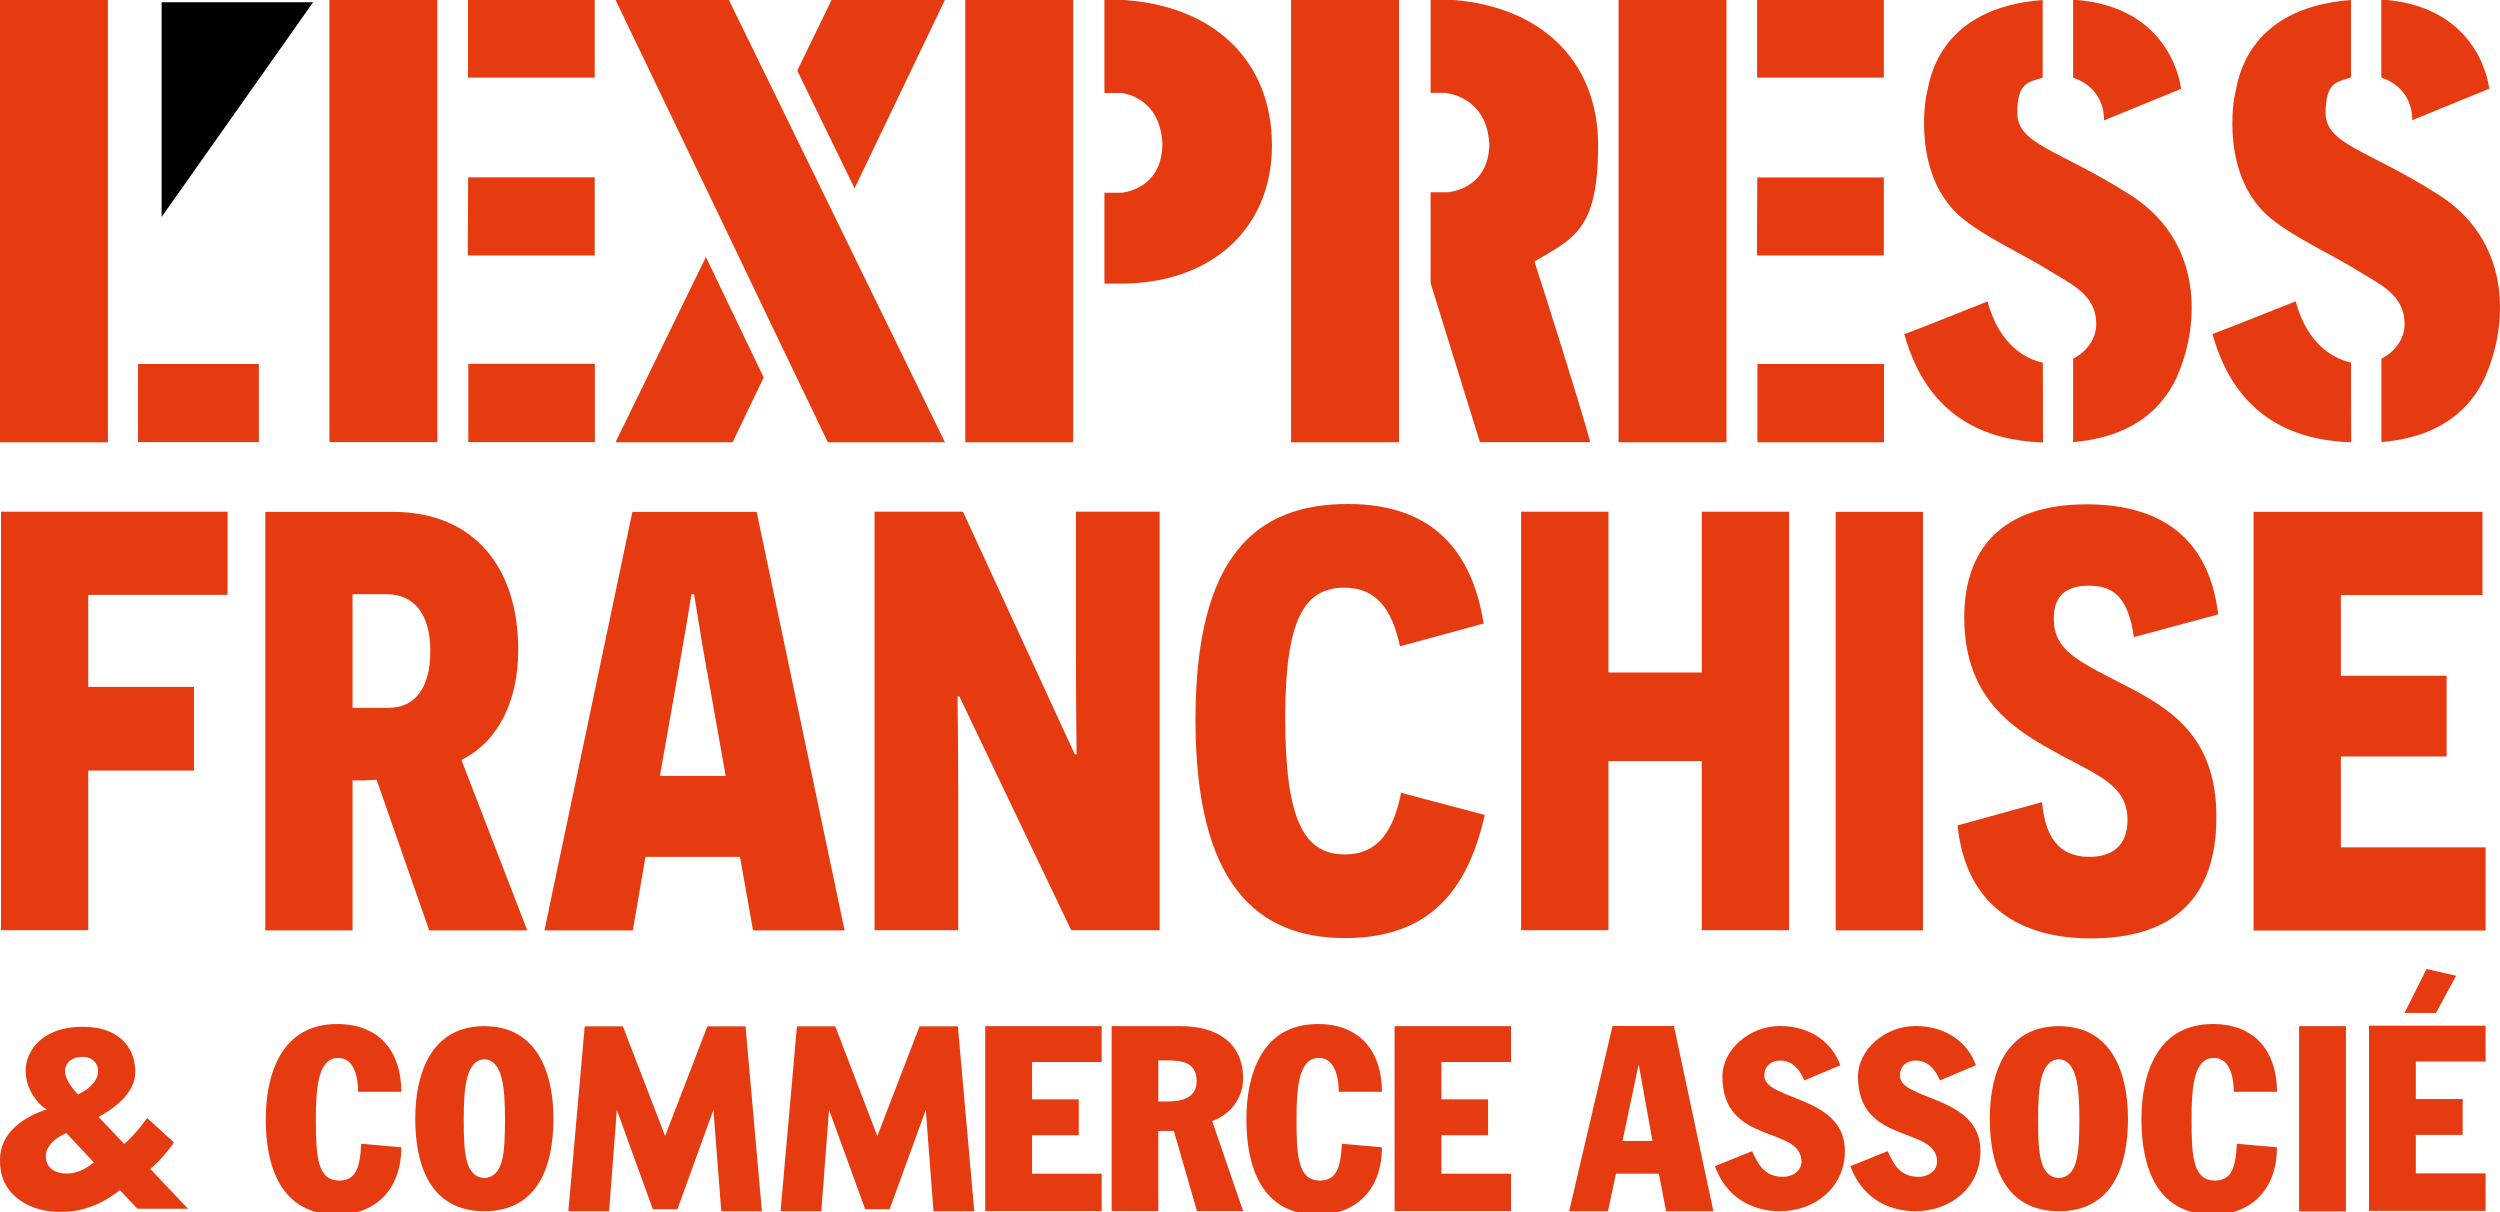
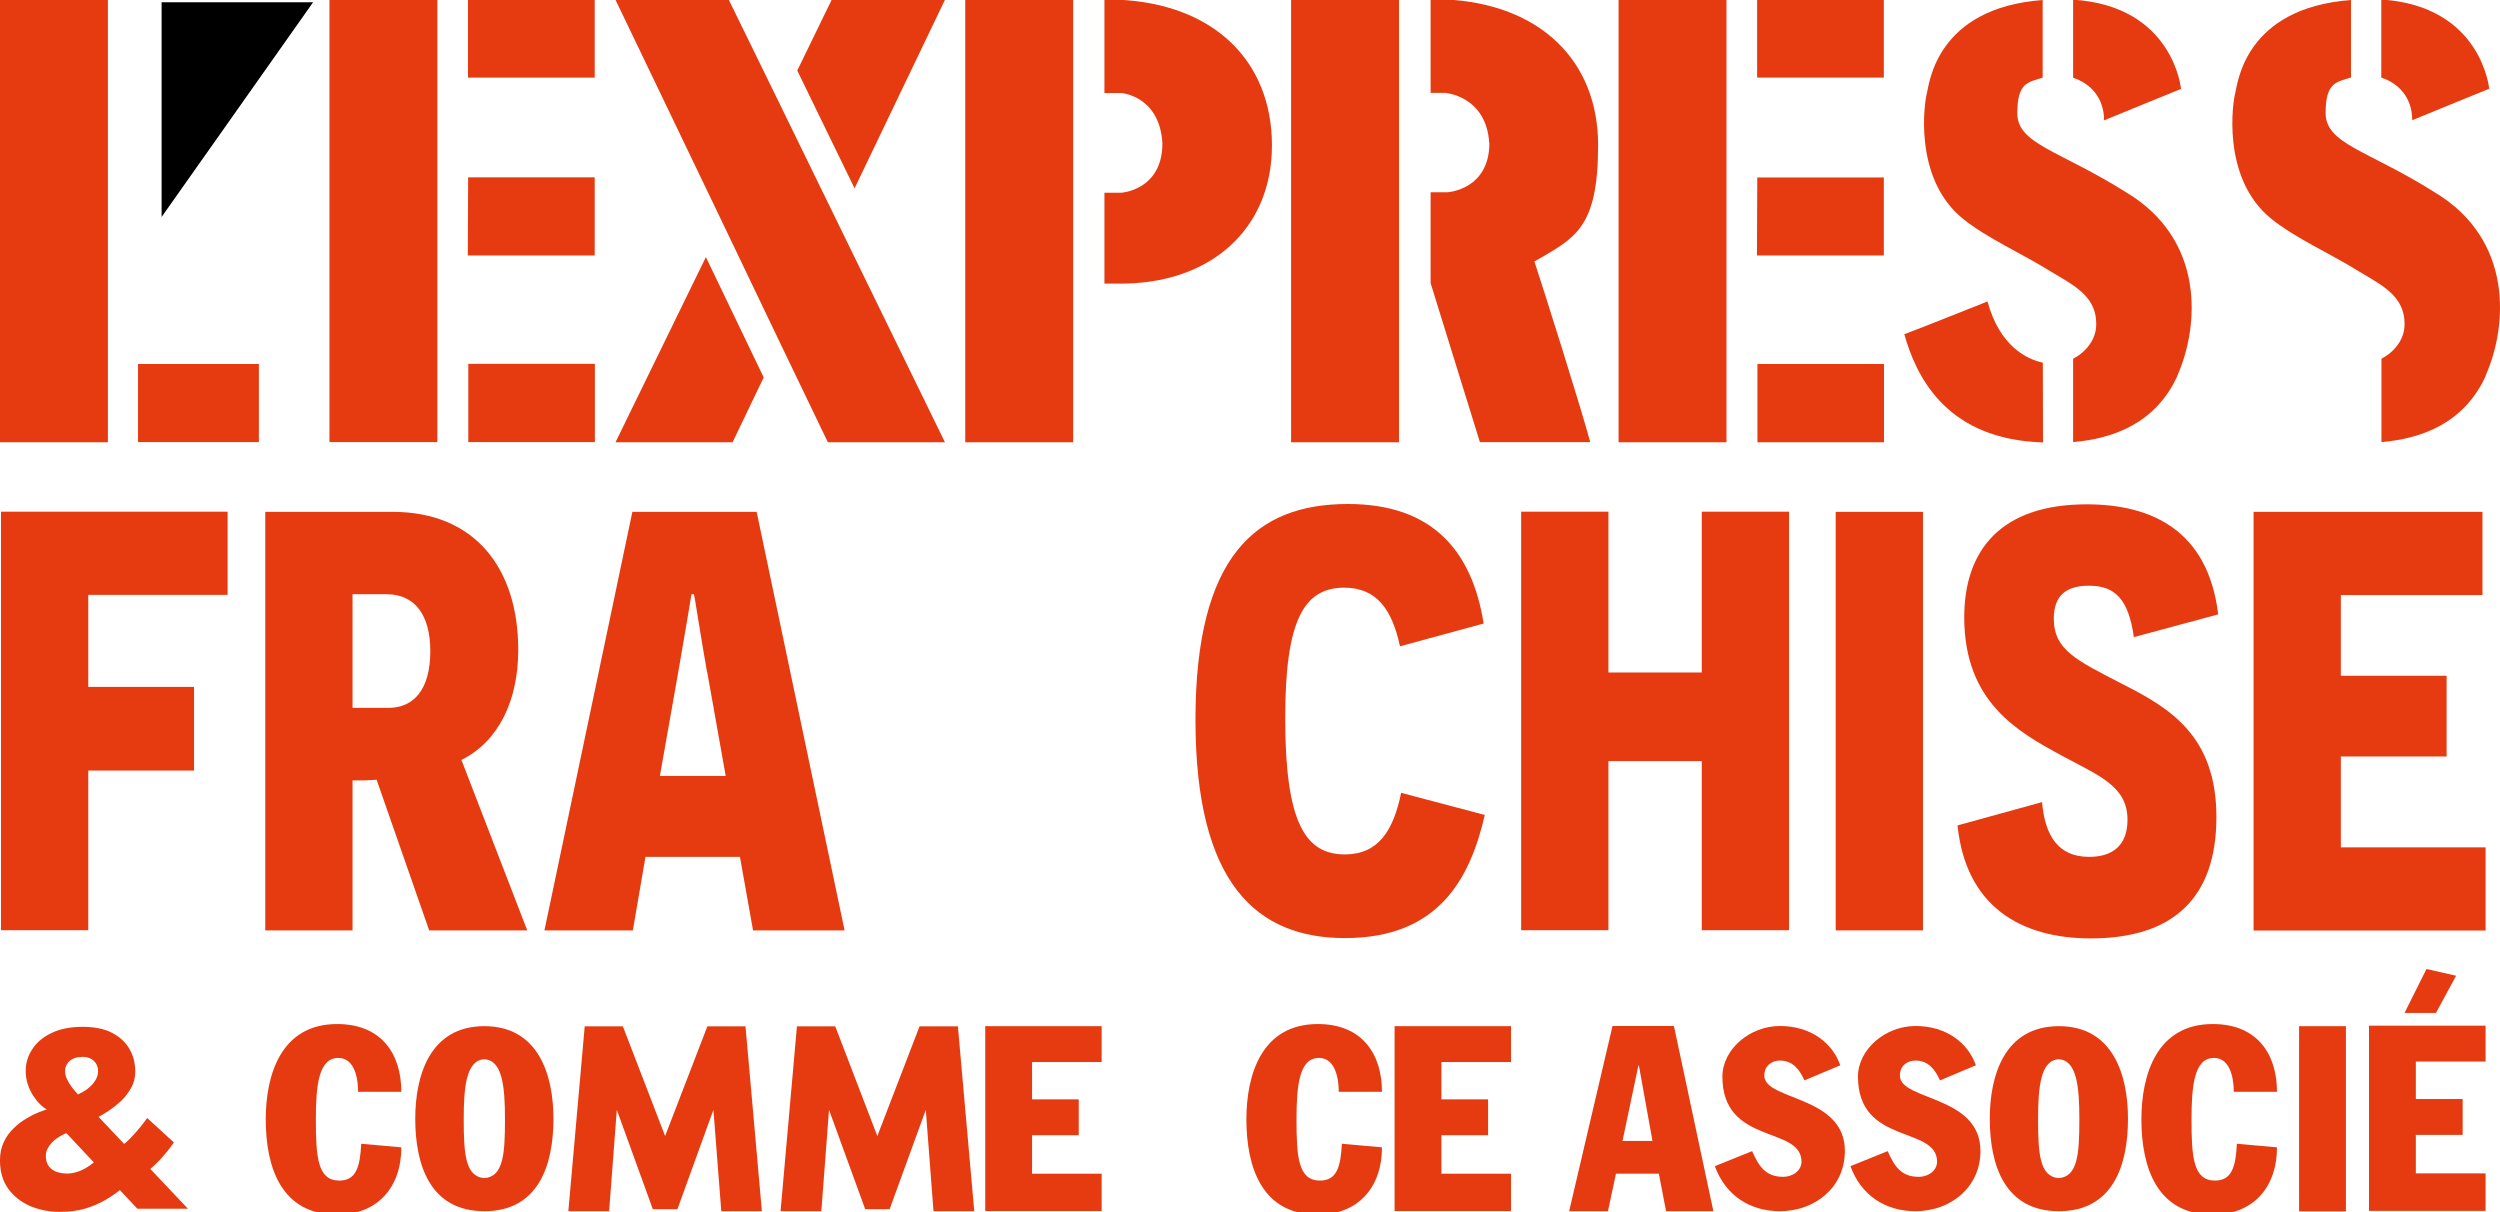
<svg xmlns="http://www.w3.org/2000/svg" viewBox="0 0 152.68 74.04">
  <defs>
    <style> .cls-1 { fill: #e63b11; } .cls-1, .cls-2 { stroke-width: 0px; } </style>
  </defs>
  <g id="Calque_2" data-name="Calque 2">
    <path class="cls-2" d="M9.87.14v13.11L19.12.14h-9.25Z" />
    <g>
      <path class="cls-1" d="M6.59-.03H0v27.04h6.59" />
      <path class="cls-1" d="M8.43,27h7.38v-4.77h-7.38v4.77Z" />
      <path class="cls-1" d="M20.12,27h6.59V-.03h-6.59v27.04Z" />
      <path class="cls-1" d="M28.6,27h7.73v-4.78h-7.73v4.78h0Z" />
      <path class="cls-1" d="M28.58,15.6h7.74v-4.77h-7.73l-.02,4.77Z" />
      <path class="cls-1" d="M28.58,4.74h7.74V-.03h-7.74v4.77Z" />
      <path class="cls-1" d="M51.17,13.62l6.54,13.39h-7.15l-2.92-6.07-3.51-7.33L37.58-.03h6.92l3.15,6.44,3.52,7.21h0Z" />
      <path class="cls-1" d="M50.8-.03h6.92l-5.53,11.53-3.5-7.19L50.8-.03h0Z" />
      <path class="cls-1" d="M46.64,23.05l-1.9,3.96h-7.15l5.52-11.31,3.53,7.35Z" />
      <path class="cls-1" d="M65.54,17.26v9.75h-6.59V-.03h6.59v17.29Z" />
      <path class="cls-1" d="M70.99,8.74c-.17-2.89-2.51-3.06-2.51-3.06h-1.03V-.02h.83c5.86.26,9.4,3.75,9.4,8.9s-3.8,8.51-9.4,8.44h-.83v-5.55h1.03s2.51-.15,2.51-3.02h0Z" />
      <path class="cls-1" d="M85.44,17.26v9.75h-6.59V-.03h6.59v17.29Z" />
      <path class="cls-1" d="M90.95,8.74c-.17-2.89-2.7-3.07-2.7-3.07h-.88V-.04h.83c5.86.26,9.4,3.75,9.4,8.9s-1.45,5.68-3.89,7.11c.6,1.82,2.83,8.89,3.41,11.03h-6.74l-3.01-9.71v-5.55h1.03s2.56-.14,2.56-3.01h0Z" />
      <path class="cls-1" d="M98.85,27.01h6.59V-.02h-6.59v27.04Z" />
      <path class="cls-1" d="M107.33,27.01h7.73v-4.78h-7.73v4.78Z" />
      <path class="cls-1" d="M107.31,15.6h7.74v-4.76h-7.73l-.02,4.76Z" />
      <path class="cls-1" d="M107.31,4.74h7.74V-.02h-7.74v4.76Z" />
      <path class="cls-1" d="M132.98,22.93c1.34-3.03,1.69-8.29-3.11-11.17-4.11-2.59-6.67-2.95-6.67-4.85s.68-1.88,1.55-2.17h0V0h0c-6.5.49-6.92,5.1-7.07,5.69-.12.37-.91,5.16,2.21,7.68,1.47,1.18,3.66,2.15,5.32,3.19.49.29.97.57,1.4.86.83.58,1.44,1.27,1.41,2.44-.02.89-.63,1.64-1.41,2.05v5.09c2.52-.22,5.08-1.19,6.38-4.07" />
      <path class="cls-1" d="M126.61,4.75c1.03.33,1.89,1.2,1.89,2.6,1.2-.5,4.7-1.92,4.7-1.92,0,0-.46-5.06-6.59-5.45" />
      <path class="cls-1" d="M124.76,22.15c-.96-.21-2.63-.98-3.38-3.74-1.21.47-3.81,1.53-5.08,2,.69,2.46,2.42,6.19,7.91,6.58.18.02.37.02.56.03" />
      <path class="cls-1" d="M151.81,22.92c1.34-3.03,1.69-8.29-3.11-11.17-4.11-2.59-6.67-2.95-6.67-4.85s.68-1.88,1.55-2.17h0V0h0c-6.5.49-6.92,5.1-7.07,5.69-.12.37-.91,5.16,2.21,7.68,1.47,1.18,3.66,2.15,5.32,3.19.49.29.97.57,1.4.86.83.58,1.44,1.27,1.41,2.44-.02.89-.63,1.64-1.41,2.05v5.09c2.52-.22,5.07-1.18,6.38-4.07" />
      <path class="cls-1" d="M145.43,4.74c1.03.33,1.89,1.2,1.89,2.6,1.2-.5,4.7-1.92,4.7-1.92,0,0-.46-5.06-6.59-5.45" />
-       <path class="cls-1" d="M143.58,22.14c-.96-.21-2.63-.98-3.38-3.74-1.21.47-3.81,1.53-5.08,2,.69,2.46,2.42,6.19,7.91,6.58.18.02.37.02.56.03" />
    </g>
  </g>
  <g id="Calque_1" data-name="Calque 1">
    <g>
      <g>
        <path class="cls-1" d="M5.39,36.33v5.62h6.46v5.11h-6.46v9.75H.06v-25.56h13.84v5.08H5.39Z" />
        <path class="cls-1" d="M22.99,47.62l-.69.04h-.77v9.16h-5.33v-25.56h7.78c5.04,0,7.67,3.47,7.67,8.43,0,3.1-1.2,5.59-3.47,6.72l4.02,10.41h-5.99l-3.21-9.2ZM23.72,43.23c1.53,0,2.56-1.09,2.56-3.47,0-2.15-.91-3.47-2.67-3.47h-2.08v6.94h2.19Z" />
        <path class="cls-1" d="M39.42,52.33l-.77,4.49h-5.4l5.37-25.56h7.59l5.37,25.56h-5.59l-.8-4.49h-5.77ZM43.18,41.04c-.4-2.26-.77-4.71-.8-4.75h-.15s-.4,2.45-.8,4.71l-1.13,6.39h4.02l-1.13-6.35Z" />
-         <path class="cls-1" d="M58.59,42.54h-.11s.04,3.14.04,6.13v8.14h-5.11v-25.56h5.4l6.83,14.82h.11s-.04-2.85-.04-6.13v-8.69h5.11v25.56h-5.4l-6.83-14.28Z" />
        <path class="cls-1" d="M90.68,49.77c-.91,3.94-2.85,7.52-8.54,7.52-5.37,0-9.13-3.29-9.13-13.33s3.72-13.18,9.31-13.18c5.22,0,7.59,2.92,8.29,7.3l-5.11,1.39c-.47-2.19-1.39-3.58-3.4-3.58-2.48,0-3.61,2.01-3.61,7.96,0,6.43,1.24,8.33,3.65,8.33,2.04,0,2.96-1.46,3.43-3.76l5.11,1.35Z" />
        <path class="cls-1" d="M103.93,46.48h-5.7v10.33h-5.33v-25.56h5.33v9.82h5.7v-9.82h5.33v25.56h-5.33v-10.33Z" />
        <path class="cls-1" d="M112.11,31.26h5.33v25.56h-5.33v-25.56Z" />
        <path class="cls-1" d="M124.71,48.97c.18,2.08.99,3.36,2.88,3.36,1.42,0,2.34-.69,2.34-2.26,0-2.04-1.68-2.67-4.05-3.94-2.59-1.42-5.92-3.21-5.92-8.43,0-4.09,2.23-6.9,7.48-6.9,3.94,0,7.41,1.57,8.03,6.72l-5.15,1.39c-.33-2.34-1.17-3.14-2.74-3.14-1.42,0-2.15.62-2.15,2.01,0,1.93,1.42,2.56,4.16,3.98,2.88,1.46,5.77,3.14,5.77,8.14s-2.7,7.41-7.67,7.41c-4.27,0-7.63-1.94-8.14-6.9l5.15-1.42Z" />
        <path class="cls-1" d="M137.63,31.26h13.98v5.08h-8.65v4.93h6.46v4.93h-6.46v5.55h8.84v5.08h-14.17v-25.56Z" />
      </g>
      <g>
-         <path class="cls-1" d="M67.88,62.67h4.25c2.14,0,3.79.98,3.79,3.2,0,1.19-.78,2.19-1.89,2.6l1.89,5.49h-2.82l-1.41-4.89h-.95v4.89h-2.85v-11.29ZM70.74,67.27h.56c1.08,0,1.78-.33,1.78-1.24,0-1.17-.9-1.27-1.86-1.27h-.48v2.51Z" />
        <path class="cls-1" d="M81.76,66.67c0-.76-.19-2.06-1.21-2.06-1.2,0-1.37,1.68-1.37,3.76,0,2.3.11,3.73,1.43,3.73,1.04,0,1.27-.85,1.34-2.25l2.45.22c0,2.45-1.46,4.11-3.92,4.11-3.43,0-4.36-2.91-4.36-5.82,0-2.69.91-5.82,4.36-5.82,2.71,0,3.92,1.83,3.92,4.14h-2.64Z" />
        <path class="cls-1" d="M136.42,66.67c0-.76-.19-2.06-1.21-2.06-1.2,0-1.37,1.68-1.37,3.76,0,2.3.11,3.73,1.43,3.73,1.04,0,1.27-.85,1.34-2.25l2.45.22c0,2.45-1.46,4.11-3.92,4.11-3.43,0-4.36-2.91-4.36-5.82,0-2.69.91-5.82,4.36-5.82,2.71,0,3.92,1.83,3.92,4.14h-2.64Z" />
        <path class="cls-1" d="M21.87,66.67c0-.76-.19-2.06-1.21-2.06-1.2,0-1.37,1.68-1.37,3.76,0,2.3.11,3.73,1.43,3.73,1.04,0,1.27-.85,1.34-2.25l2.45.22c0,2.45-1.46,4.11-3.92,4.11-3.43,0-4.36-2.91-4.36-5.82,0-2.69.91-5.82,4.36-5.82,2.71,0,3.92,1.83,3.92,4.14h-2.64Z" />
        <path class="cls-1" d="M60.17,62.67h7.11v2.19h-4.25v2.28h2.85v2.19h-2.85v2.35h4.25v2.28h-7.11v-11.29Z" />
        <path class="cls-1" d="M85.17,62.67h7.11v2.19h-4.25v2.28h2.85v2.19h-2.85v2.35h4.25v2.28h-7.11v-11.29Z" />
        <polygon class="cls-1" points="48.67 62.68 51.01 62.68 53.58 69.38 56.16 62.68 58.5 62.68 59.5 73.97 57.01 73.97 56.54 67.78 54.33 73.85 52.84 73.85 50.63 67.78 50.16 73.97 47.67 73.97 48.67 62.68" />
        <polygon class="cls-1" points="35.71 62.68 38.04 62.68 40.62 69.38 43.2 62.68 45.53 62.68 46.53 73.97 44.05 73.97 43.57 67.78 41.37 73.85 39.87 73.85 37.67 67.78 37.2 73.97 34.71 73.97 35.71 62.68" />
        <path class="cls-1" d="M0,70.84c0-.41.08-.77.23-1.09.15-.32.35-.6.59-.83.24-.24.49-.43.76-.59.26-.16.51-.29.74-.38s.41-.16.54-.2c-.13-.06-.26-.16-.41-.31-.15-.14-.29-.32-.42-.52-.13-.2-.24-.43-.33-.69-.09-.26-.13-.54-.13-.83,0-.47.13-.91.4-1.32.26-.41.65-.74,1.17-.99s1.14-.38,1.89-.38,1.33.12,1.8.36.83.57,1.07.98c.24.41.36.88.36,1.4,0,.35-.08.68-.24.97-.16.29-.36.56-.6.79-.24.23-.49.43-.74.6-.25.17-.47.3-.66.4l1.56,1.65c.14-.1.34-.29.59-.57.26-.28.53-.61.82-1.01l1.63,1.49c-.09.13-.21.3-.37.5-.16.2-.33.4-.52.6-.19.2-.37.37-.55.52l2.3,2.43h-3.09l-1.07-1.14c-.28.23-.6.44-.95.64-.35.2-.75.37-1.2.5-.45.13-.95.19-1.53.19-.64,0-1.23-.12-1.79-.35-.55-.24-1-.59-1.34-1.05-.34-.47-.51-1.04-.51-1.73ZM4.05,69.2c-.06.03-.14.07-.25.12-.1.06-.21.12-.33.2s-.22.17-.32.28c-.1.11-.18.23-.25.36-.07.13-.1.28-.1.45,0,.24.06.44.17.6.11.16.27.27.46.35.2.07.41.11.66.11.23,0,.44-.04.65-.11.21-.07.4-.16.57-.27s.31-.2.42-.3l-1.68-1.79ZM5.01,64.55c-.22,0-.41.04-.57.12-.16.08-.27.19-.35.32-.08.13-.12.27-.12.42s.04.31.11.47c.07.16.16.31.26.45s.19.25.27.34c.08.09.13.15.15.17.06-.03.16-.08.29-.15.13-.07.28-.17.42-.3.15-.12.27-.27.37-.44.1-.17.15-.35.15-.55,0-.24-.09-.45-.26-.61-.18-.17-.42-.25-.73-.25Z" />
        <path class="cls-1" d="M140.41,62.67h2.86v11.31h-2.86v-11.31Z" />
        <path class="cls-1" d="M98.48,62.66h3.75l2.41,11.31h-2.89l-.44-2.29h-2.62l-.49,2.29h-2.37l2.65-11.31ZM99.09,69.68h1.83l-.83-4.61h-.03l-.97,4.61Z" />
        <path class="cls-1" d="M33.8,68.32c0-2.61-.88-5.65-4.22-5.65h0s0,0,0,0,0,0,0,0h0c-3.34,0-4.22,3.04-4.22,5.65,0,2.82.9,5.65,4.22,5.65h0s0,0,0,0,0,0,0,0h0c3.32,0,4.22-2.83,4.22-5.65ZM29.58,71.95c-1.16-.09-1.26-1.46-1.26-3.61,0-1.98.16-3.59,1.26-3.65,1.1.06,1.26,1.67,1.26,3.65,0,2.15-.1,3.52-1.26,3.61Z" />
        <path class="cls-1" d="M129.96,68.32c0-2.61-.88-5.65-4.22-5.65h0s0,0,0,0,0,0,0,0h0c-3.34,0-4.22,3.04-4.22,5.65,0,2.82.9,5.65,4.22,5.65h0s0,0,0,0,0,0,0,0h0c3.32,0,4.22-2.83,4.22-5.65ZM125.73,71.95c-1.16-.09-1.26-1.46-1.26-3.61,0-1.98.16-3.59,1.26-3.65,1.1.06,1.26,1.67,1.26,3.65,0,2.15-.1,3.52-1.26,3.61Z" />
        <path class="cls-1" d="M107.01,70.31c.4.92.83,1.56,1.88,1.56.63,0,1.13-.4,1.13-.92,0-2.22-4.83-.99-4.83-5.2,0-1.64,1.64-3.09,3.52-3.09s3.21,1.04,3.68,2.4l-2.19.92c-.29-.64-.7-1.21-1.5-1.21-.47,0-.95.29-.95.92,0,1.54,4.92,1.19,4.92,4.6,0,2.23-1.83,3.68-3.97,3.68-1.85,0-3.33-.98-3.97-2.75l2.28-.92Z" />
        <path class="cls-1" d="M115.29,70.31c.4.92.83,1.56,1.88,1.56.63,0,1.13-.4,1.13-.92,0-2.22-4.83-.99-4.83-5.2,0-1.64,1.64-3.09,3.52-3.09s3.21,1.04,3.68,2.4l-2.19.92c-.29-.64-.7-1.21-1.5-1.21-.47,0-.95.29-.95.92,0,1.54,4.92,1.19,4.92,4.6,0,2.23-1.83,3.68-3.97,3.68-1.85,0-3.33-.98-3.97-2.75l2.28-.92Z" />
      </g>
      <g>
        <path class="cls-1" d="M146.85,61.86l1.34-2.68,1.81.41-1.23,2.27h-1.92Z" />
        <path class="cls-1" d="M144.68,62.64h7.12v2.19h-4.26v2.29h2.86v2.19h-2.86v2.35h4.26v2.29h-7.12v-11.31Z" />
      </g>
    </g>
  </g>
</svg>